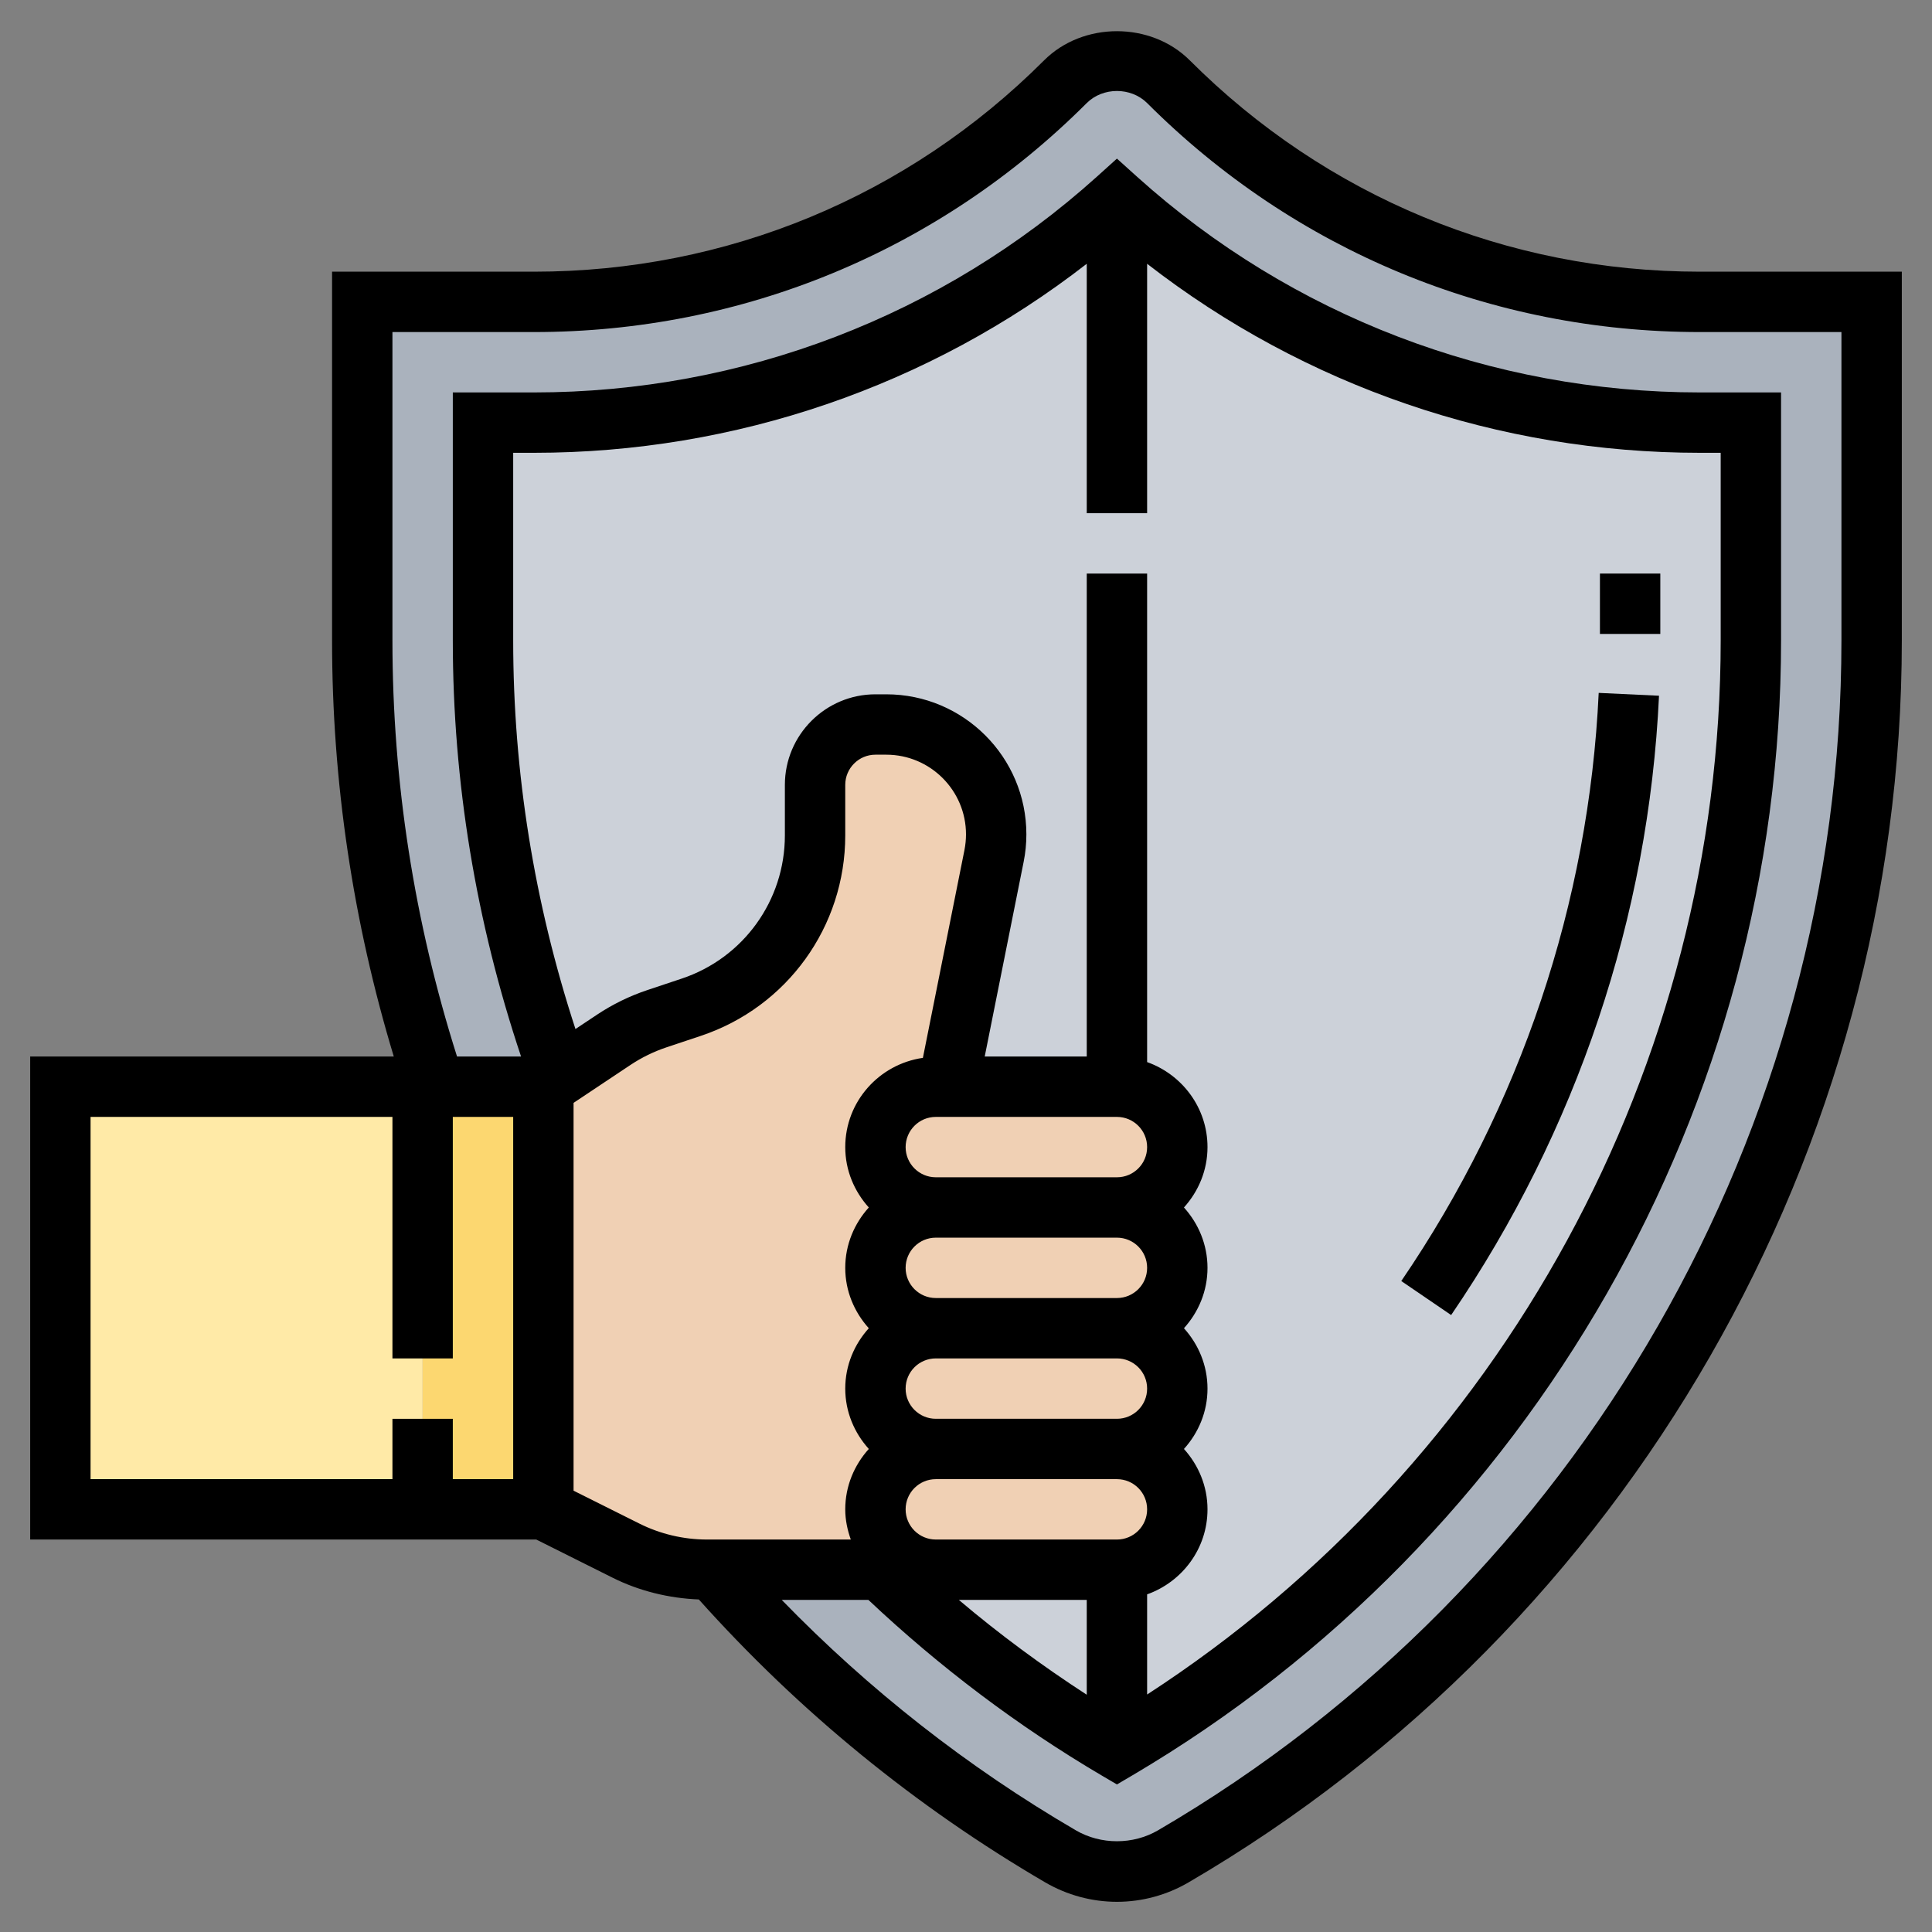
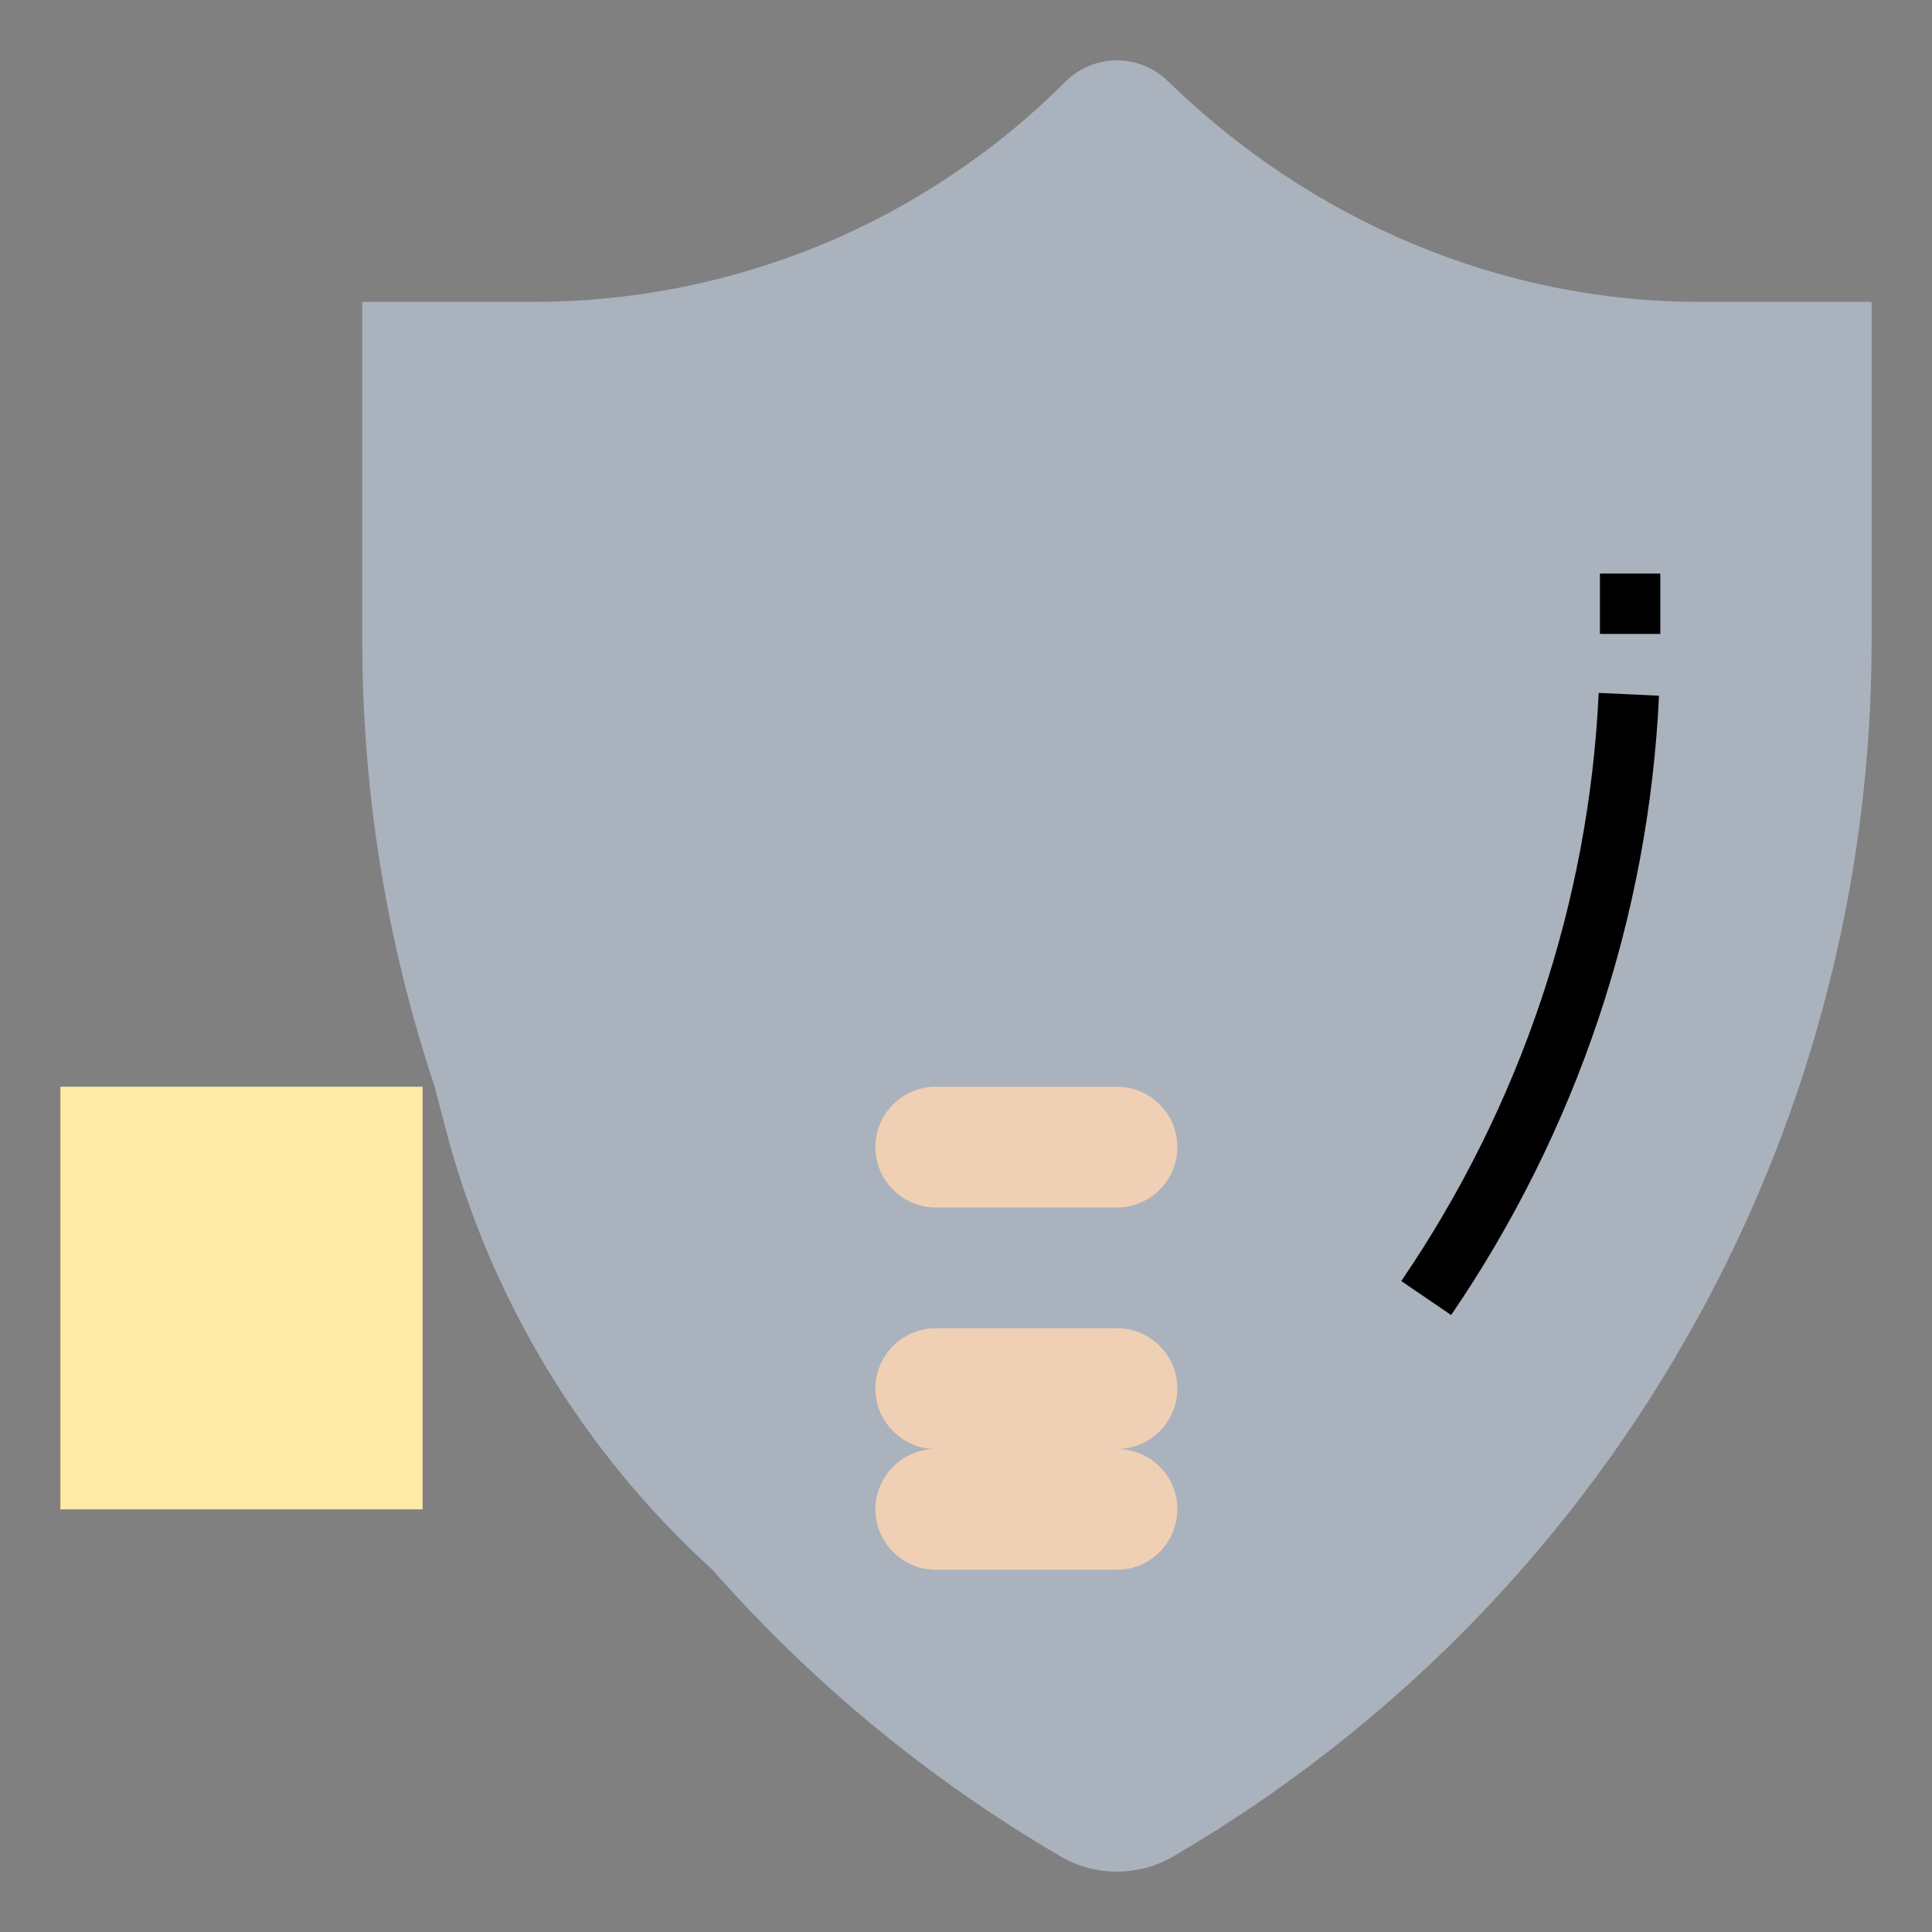
<svg xmlns="http://www.w3.org/2000/svg" id="Layer_5" viewBox="0 0 64 64">
  <rect x="0" y="0" width="64" height="64" fill="#808080" stroke="none" />
  <g>
    <g>
      <g>
        <path d="m56.31 10c-6.612 0-12.887-2.697-17.623-7.312-.457-.446-1.057-.688-1.687-.688-.64 0-1.25.25-1.71.71-2.33 2.33-5.09 4.16-8.08 5.4-2.99 1.23-6.22 1.89-9.52 1.89h-5.69v11.22c0 5.1.83 10.08 2.4 14.78l.356 1.367c1.464 5.633 4.537 10.718 8.844 14.633 3.27 3.71 7.14 6.93 11.54 9.5.56.33 1.21.5 1.86.5s1.3-.17 1.86-.5c7.16-4.18 12.95-10.1 16.94-17.06 4-6.95 6.2-14.93 6.2-23.22v-11.22z" fill="#aab2bd" />
      </g>
      <g>
-         <path d="m56.31 14c-7.2 0-14-2.62-19.31-7.4-5.31 4.78-12.11 7.4-19.31 7.4h-1.69v7.22c0 4.98.88 9.85 2.53 14.42 1.609 6.096 5.031 11.559 9.814 15.667l.806.693c2.36 2.26 4.98 4.26 7.85 5.95 12.96-7.63 21-21.69 21-36.73v-7.22z" fill="#ccd1d9" />
-       </g>
+         </g>
      <g>
        <path d="m2 36h12v14h-12z" fill="#ffeaa7" />
      </g>
      <g>
-         <path d="m14.4 36h3.6v14h-4v-14z" fill="#fcd770" />
-       </g>
+         </g>
      <g>
        <path d="m38.41 48.58c.37.36.59.86.59 1.42 0 1.1-.9 2-2 2h-1-5c-.55 0-1.05-.22-1.41-.59-.37-.36-.59-.86-.59-1.41 0-1.11.9-2 2-2h6c.55 0 1.05.22 1.41.58z" fill="#f0d0b4" />
      </g>
      <g>
        <path d="m38.41 44.58c.37.36.59.86.59 1.42 0 1.1-.9 2-2 2h-6c-.55 0-1.05-.22-1.41-.59-.37-.36-.59-.86-.59-1.41 0-1.11.9-2 2-2h6c.55 0 1.05.22 1.41.58z" fill="#f0d0b4" />
      </g>
      <g>
-         <path d="m38.41 40.58c.37.36.59.86.59 1.42 0 1.1-.9 2-2 2h-6c-.55 0-1.05-.22-1.41-.59-.37-.36-.59-.86-.59-1.41 0-1.11.9-2 2-2h6c.55 0 1.05.22 1.41.58z" fill="#f0d0b4" />
-       </g>
+         </g>
      <g>
        <path d="m38.41 36.58c.37.36.59.86.59 1.42 0 1.1-.9 2-2 2h-6c-.55 0-1.05-.22-1.41-.59-.37-.36-.59-.86-.59-1.41 0-1.11.9-2 2-2h.4 5.6c.55 0 1.05.22 1.41.58z" fill="#f0d0b4" />
      </g>
      <g>
-         <path d="m29.59 51.41c.36.37.86.59 1.41.59h-1.85-5.55-.18c-.94 0-1.85-.22-2.69-.63l-2.73-1.37v-14l.53-.36 1.8-1.19c.45-.3.93-.54 1.43-.7l1.14-.38c2.45-.82 4.1-3.11 4.1-5.7v-1.67c0-1.1.9-2 2-2h.36c2.01 0 3.64 1.63 3.64 3.64 0 .24-.02.48-.07.71l-1.53 7.65h-.4c-1.1 0-2 .89-2 2 0 .55.22 1.05.59 1.41.36.37.86.59 1.41.59-1.1 0-2 .89-2 2 0 .55.22 1.05.59 1.41.36.37.86.59 1.41.59-1.1 0-2 .89-2 2 0 .55.22 1.05.59 1.41.36.37.86.59 1.41.59-1.1 0-2 .89-2 2 0 .55.22 1.05.59 1.41z" fill="#f0d0b4" />
-       </g>
+         </g>
    </g>
    <g>
-       <path d="m56.313 9c-6.383 0-12.385-2.486-16.899-7-1.289-1.289-3.539-1.289-4.828 0-4.514 4.514-10.516 7-16.899 7h-6.687v12.215c0 4.686.692 9.315 2.045 13.784h-12.045v16h16.764l2.522 1.261c.886.444 1.872.685 2.863.724 3.32 3.709 7.178 6.865 11.483 9.377.719.417 1.537.639 2.368.639s1.649-.222 2.368-.641c14.576-8.503 23.632-24.268 23.632-41.144v-12.215zm-39.313 39.999h-2v-1.999h-2v1.999h-10v-12h10v8.001h2v-8.001h2zm21-31.999v-8.262c5.218 4.052 11.643 6.262 18.313 6.262h.687v6.215c0 14.081-7.244 27.287-19 34.918v-3.318c1.161-.414 2-1.514 2-2.816 0-.771-.301-1.468-.78-2 .48-.532.78-1.229.78-2s-.301-1.468-.78-2c.48-.532.78-1.229.78-2s-.301-1.468-.78-2c.48-.532.78-1.229.78-2 0-1.302-.839-2.402-2-2.816v-16.183h-2v15.999h-3.38l1.29-6.451c.06-.299.09-.604.09-.909 0-2.558-2.081-4.639-4.64-4.639h-.36c-1.654 0-3 1.346-3 3v1.675c0 2.155-1.374 4.062-3.419 4.743l-1.135.379c-.591.197-1.152.472-1.67.816l-.713.475c-1.364-4.172-2.063-8.495-2.063-12.873v-6.215h.687c6.67 0 13.095-2.21 18.313-6.262v8.262zm-8 20.999c0-.552.448-1 1-1h6c.552 0 1 .448 1 1s-.448 1-1 1h-6c-.552 0-1-.448-1-1zm0 8c0-.552.448-1 1-1h6c.552 0 1 .448 1 1s-.448 1-1 1h-6c-.552 0-1-.448-1-1zm0-4c0-.552.448-1 1-1h6c.552 0 1 .448 1 1s-.448 1-1 1h-6c-.552 0-1-.448-1-1zm0 8c0-.552.448-1 1-1h6c.552 0 1 .448 1 1s-.448 1-1 1h-1-5c-.552 0-1-.448-1-1zm6 3v3.141c-1.475-.957-2.894-2.003-4.237-3.141zm-17-3.618v-12.847l1.886-1.257c.37-.246.771-.442 1.193-.583l1.135-.379c2.862-.955 4.786-3.623 4.786-6.64v-1.675c0-.552.448-1 1-1h.36c1.455 0 2.64 1.184 2.64 2.639 0 .174-.018.349-.051.518l-1.377 6.886c-1.45.209-2.572 1.448-2.572 2.956 0 .771.301 1.468.78 2-.48.532-.78 1.229-.78 2s.301 1.468.78 2c-.48.532-.78 1.229-.78 2s.301 1.468.78 2c-.48.532-.78 1.229-.78 2 0 .352.072.686.184 1h-4.768c-.772 0-1.545-.183-2.235-.528zm42-28.166c0 16.167-8.675 31.271-22.64 39.417-.826.482-1.895.482-2.721 0-3.592-2.095-6.857-4.66-9.743-7.633h2.871c2.353 2.218 4.946 4.178 7.724 5.814l.509.299.508-.299c13.257-7.808 21.492-22.214 21.492-37.598v-8.215h-2.687c-6.906 0-13.528-2.537-18.645-7.144l-.668-.602-.669.603c-5.116 4.606-11.738 7.143-18.644 7.143h-2.687v8.215c0 4.691.767 9.321 2.261 13.784h-2.121c-1.414-4.46-2.14-9.092-2.14-13.784v-10.215h4.687c6.917 0 13.421-2.694 18.313-7.586.535-.533 1.465-.533 2 0 4.892 4.892 11.396 7.586 18.313 7.586h4.687z" />
      <path d="m53 19h2v2h-2z" />
      <path d="m54.957 23.047-1.998-.094c-.325 6.951-2.586 13.688-6.54 19.483l1.652 1.127c4.162-6.1 6.543-13.195 6.886-20.516z" />
    </g>
  </g>
</svg>